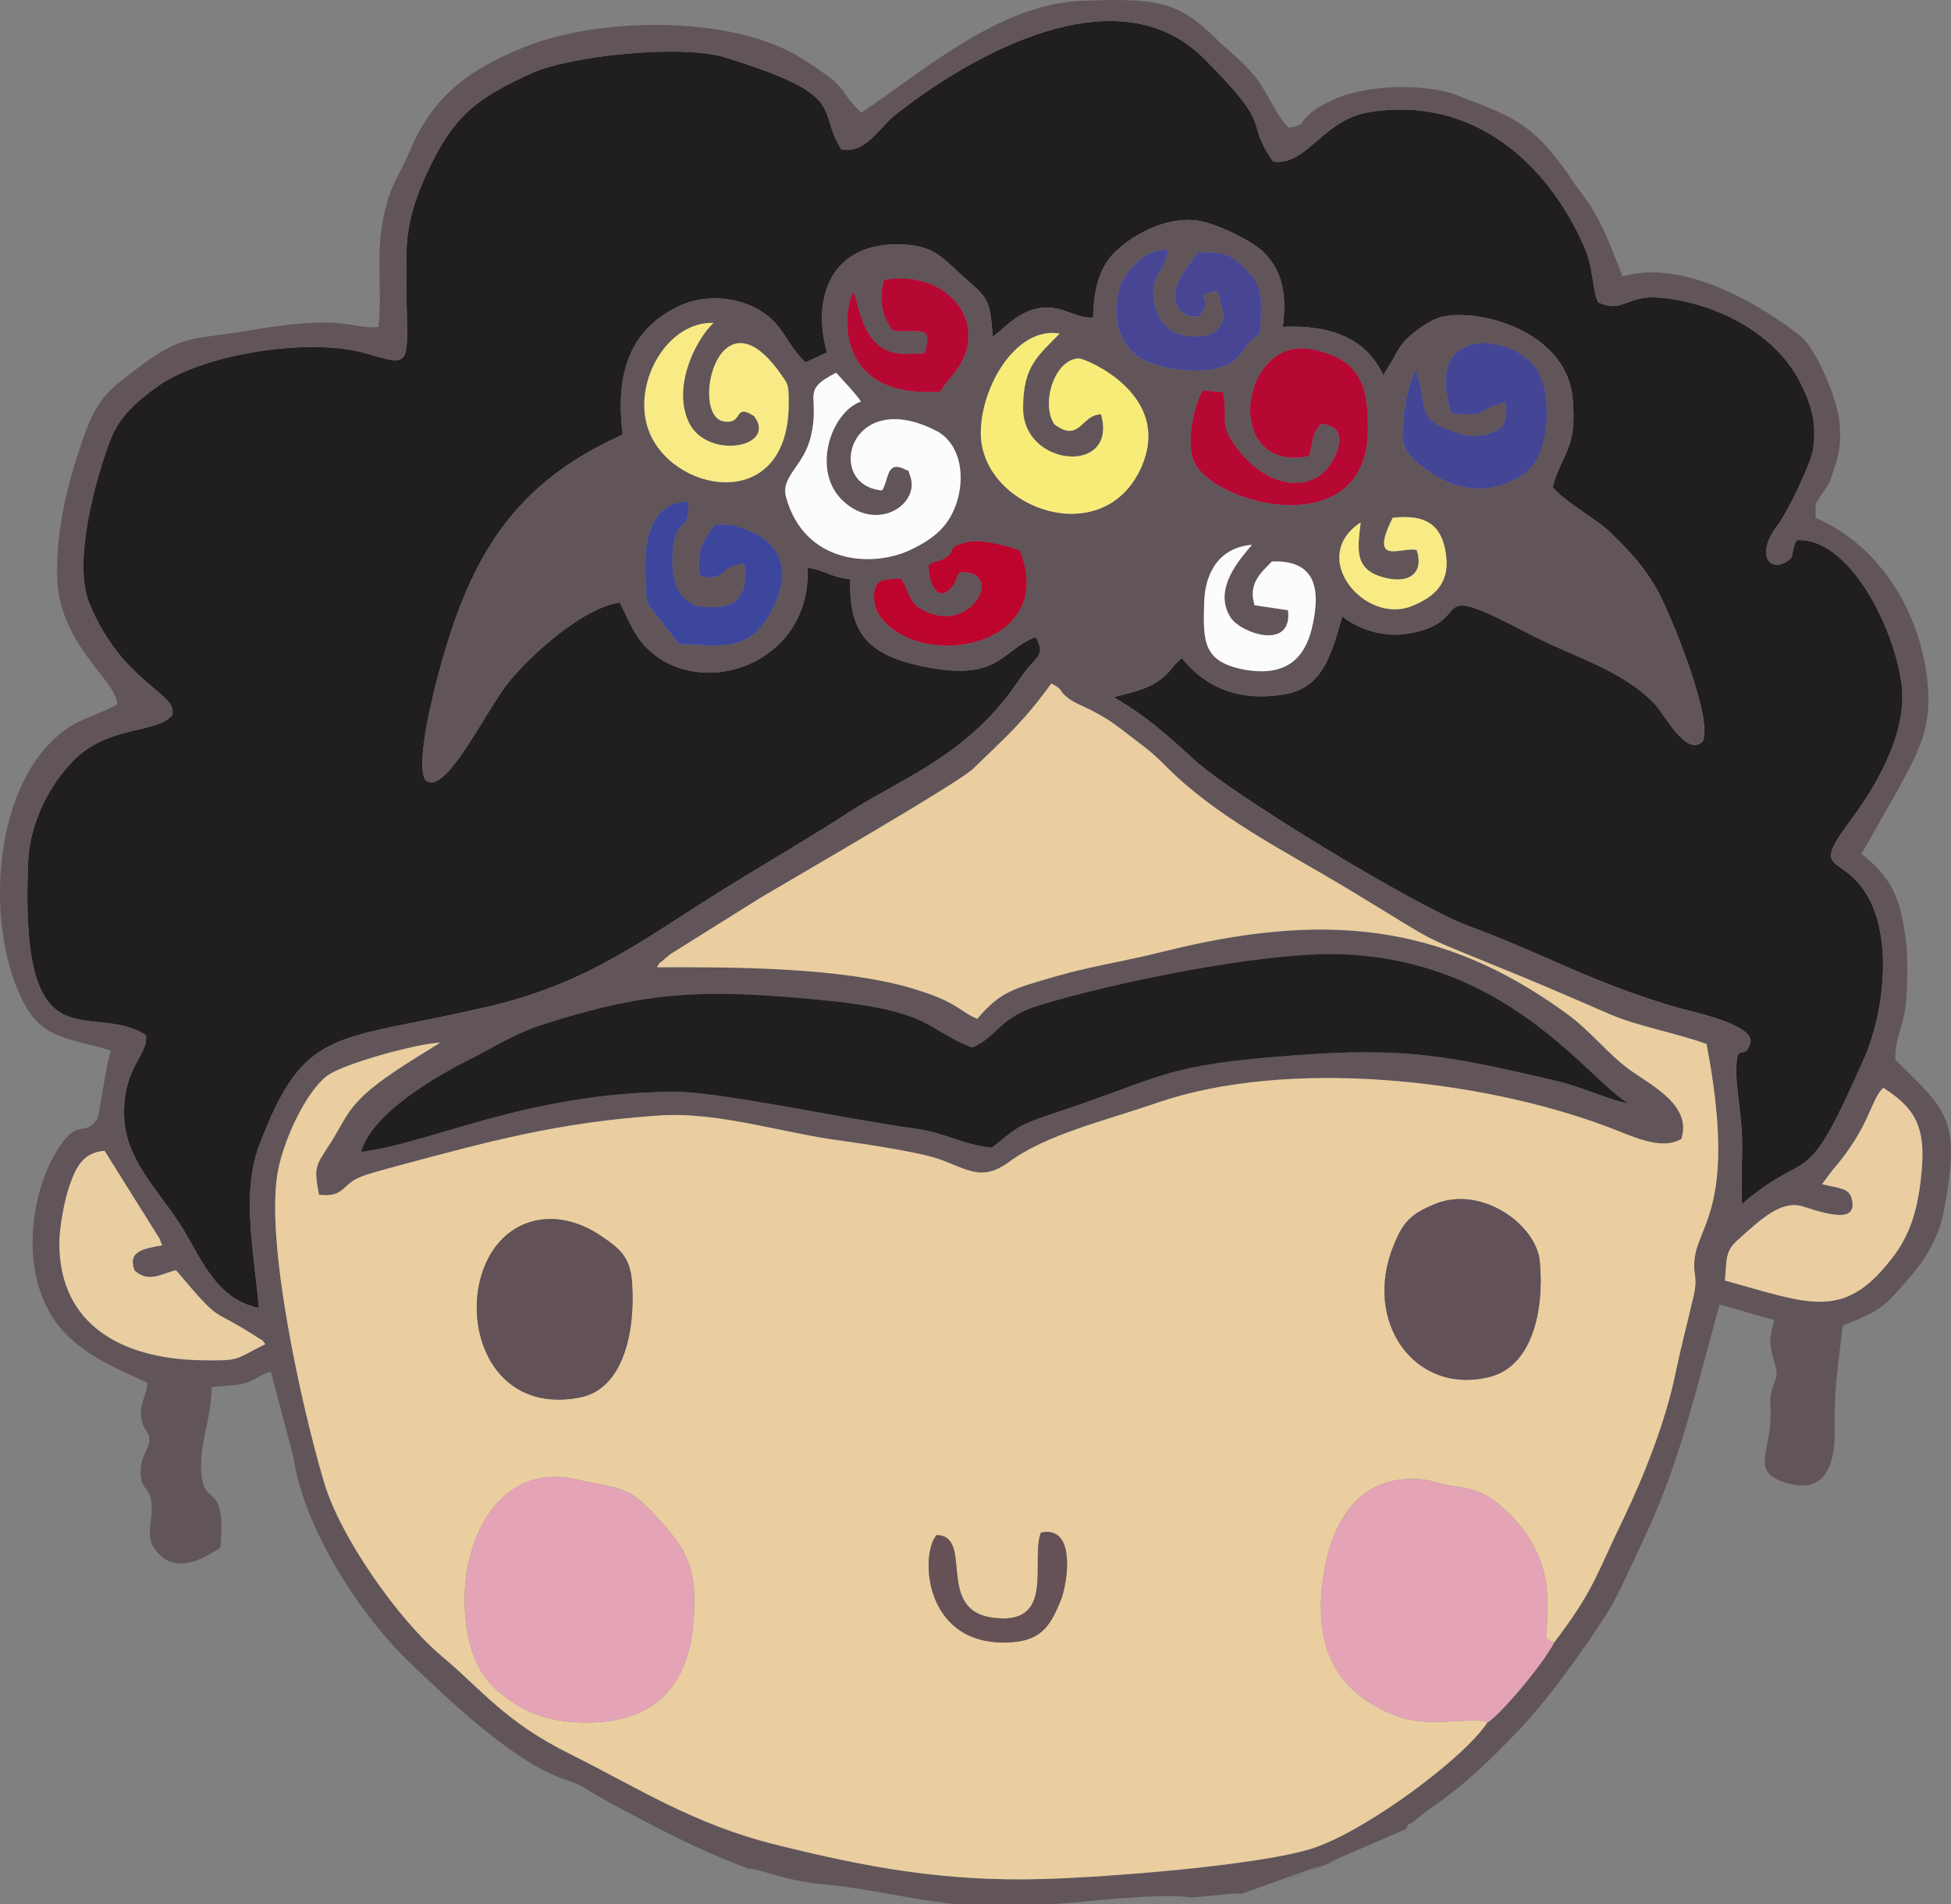
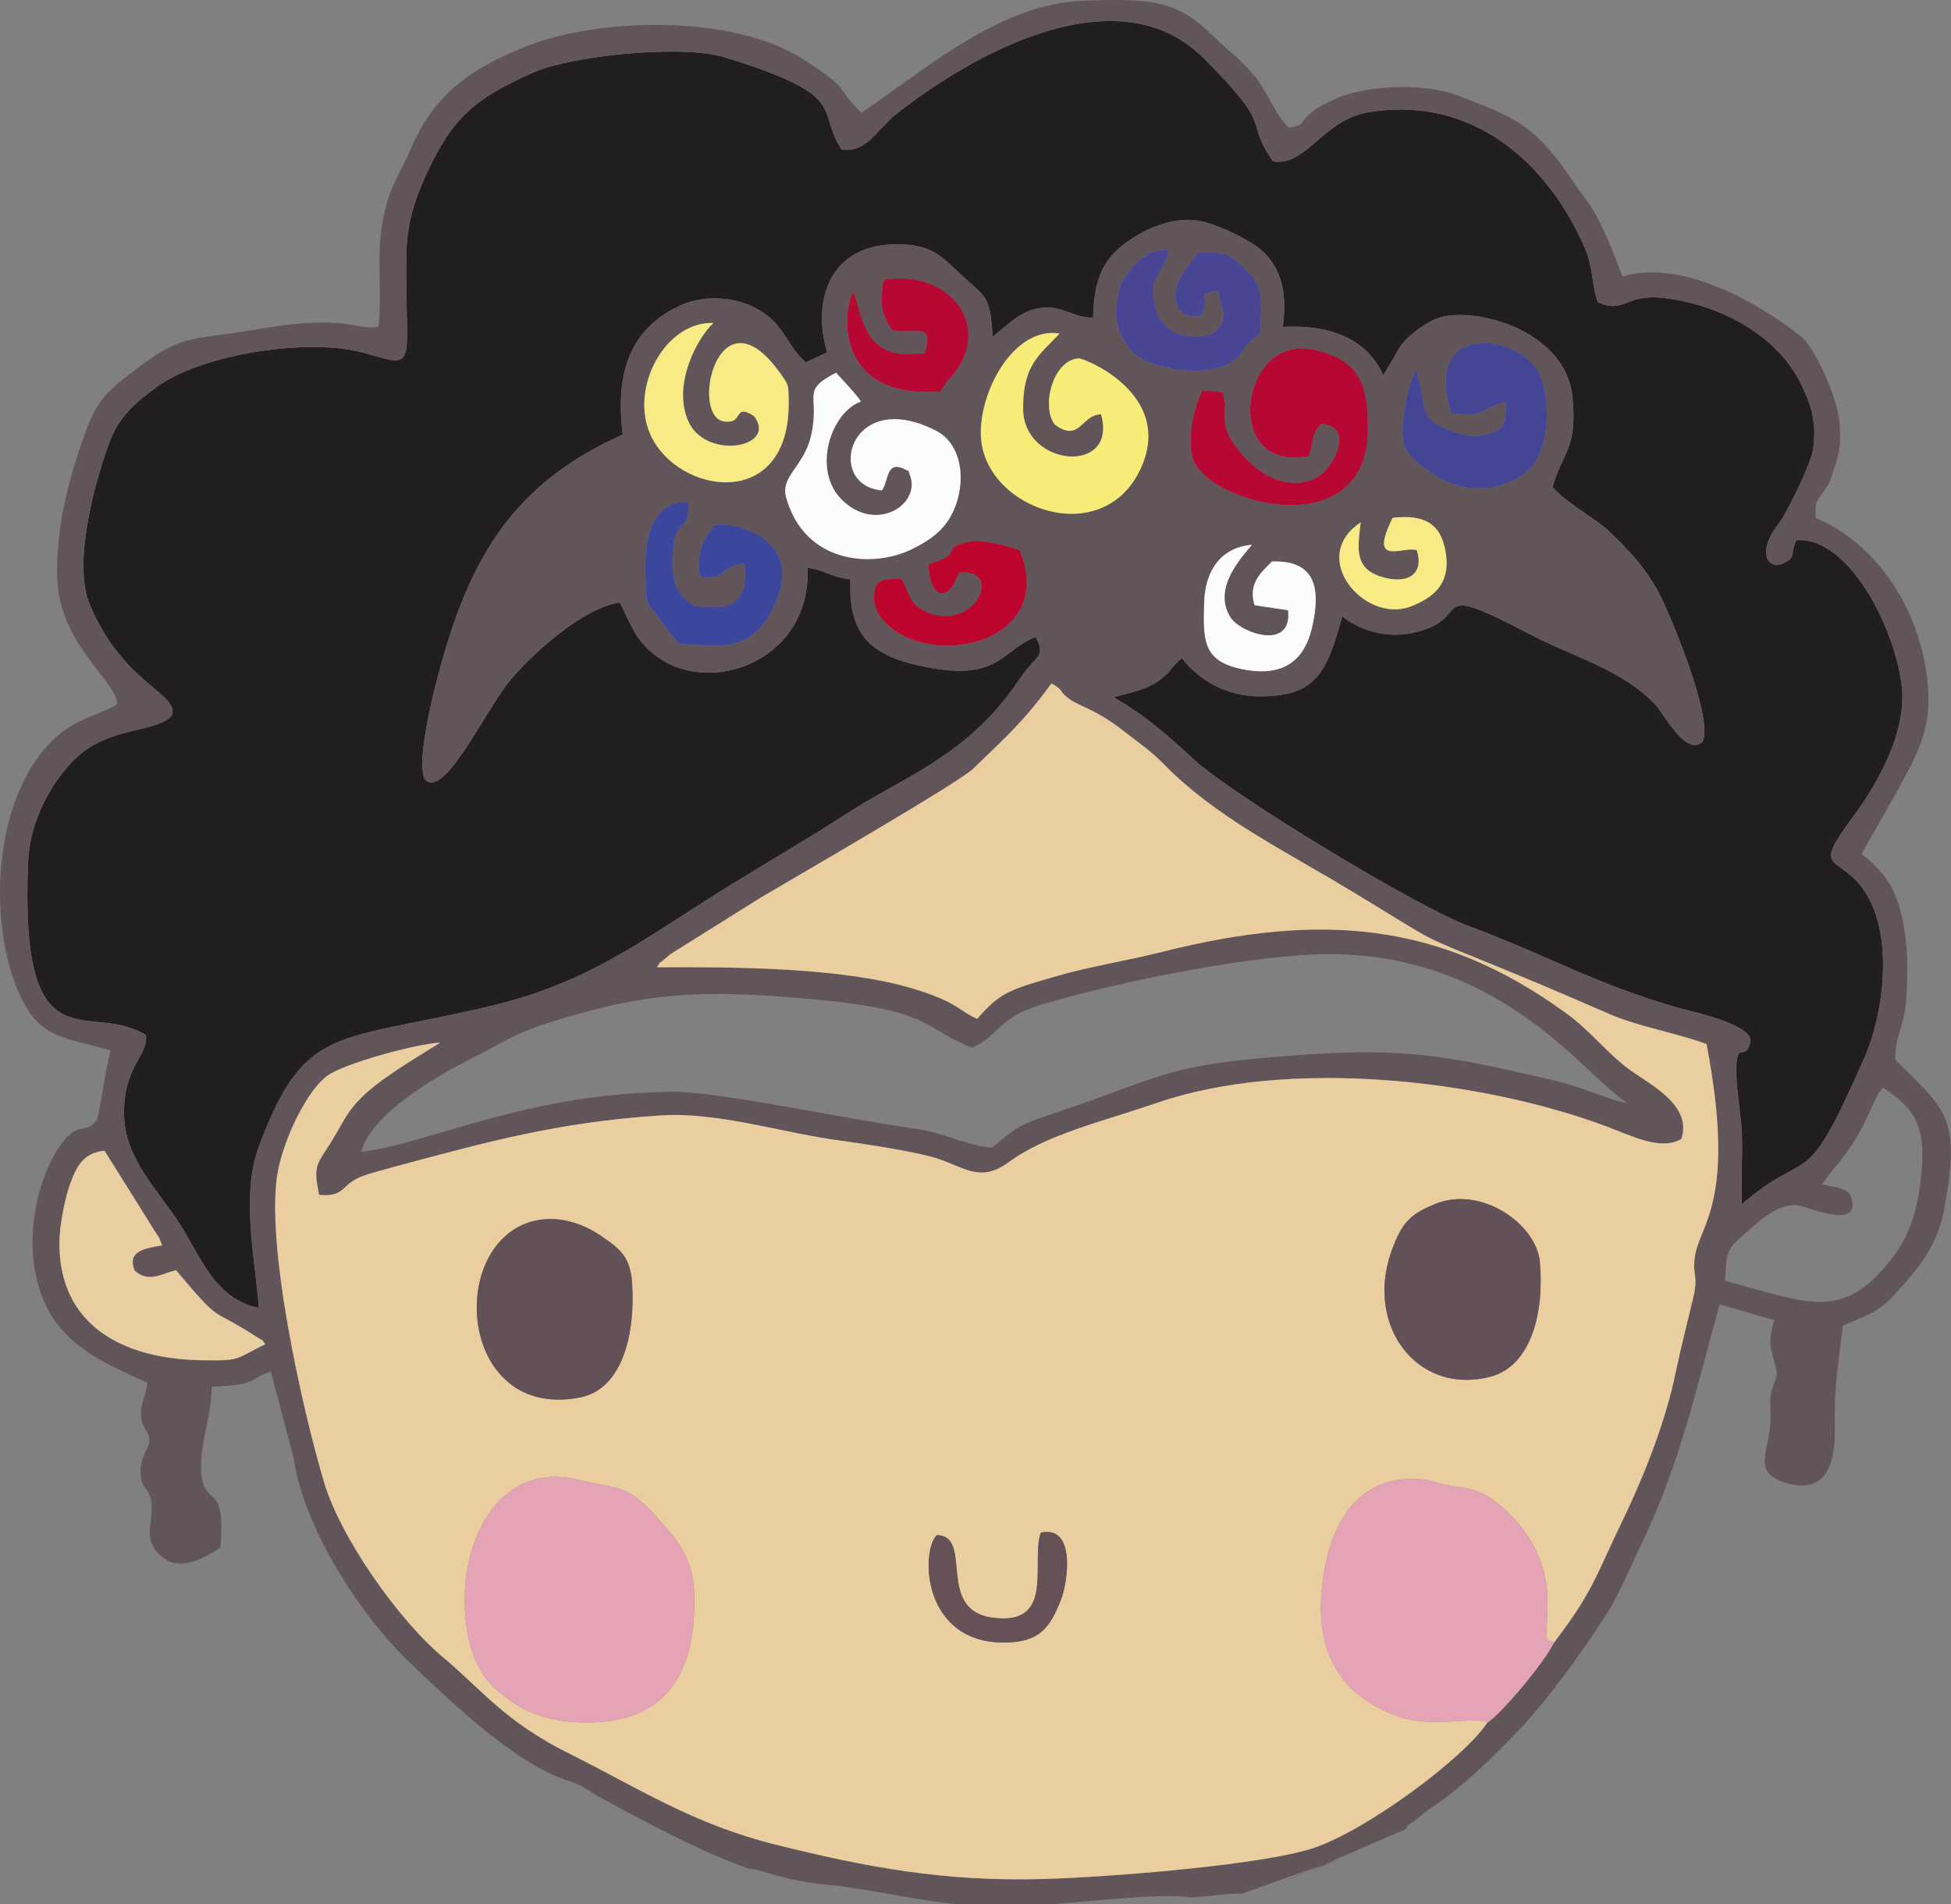
<svg xmlns="http://www.w3.org/2000/svg" width="125.57mm" height="122.57mm" clip-rule="evenodd" fill-rule="evenodd" image-rendering="optimizeQuality" shape-rendering="geometricPrecision" text-rendering="geometricPrecision" version="1.1" viewBox="0 0 12557 12257" xml:space="preserve">
  <rect x="0" y="0" width="12557" height="12257" fill="#808080" stroke="none" />
  <defs>
    <style type="text/css">
    .fil0 {fill:#FDF7F2}
    .fil5 {fill:#F3F5CF}
    .fil1 {fill:#E8EFBE}
    .fil4 {fill:#E1EEDA}
    .fil2 {fill:#D6EACB}
    .fil161 {fill:#02A5E9}
    .fil210 {fill:#0AAFD3}
    .fil193 {fill:#0ACAF2}
    .fil119 {fill:#0D0A0D}
    .fil187 {fill:#0F120F}
    .fil66 {fill:#11AB54}
    .fil38 {fill:#128D30}
    .fil121 {fill:#15456D}
    .fil117 {fill:#15643A}
    .fil112 {fill:#17772A}
    .fil55 {fill:#17B117}
    .fil135 {fill:#19518B}
    .fil86 {fill:#1EA666}
    .fil12 {fill:#201E1F}
    .fil120 {fill:#225522}
    .fil30 {fill:#231D19}
    .fil113 {fill:#238C33}
    .fil132 {fill:#272326}
    .fil123 {fill:#28250B}
    .fil78 {fill:#2BB71A}
    .fil74 {fill:#2C7131}
    .fil48 {fill:#2D734B}
    .fil92 {fill:#2E9031}
    .fil35 {fill:#2E904D}
    .fil44 {fill:#2F7012}
    .fil124 {fill:#2F714E}
    .fil37 {fill:#2FB02F}
    .fil183 {fill:#312E2C}
    .fil40 {fill:#31502D}
    .fil61 {fill:#31AA4F}
    .fil180 {fill:#31C5F8}
    .fil176 {fill:#324D2B}
    .fil130 {fill:#34100B}
    .fil33 {fill:#362719}
    .fil125 {fill:#369639}
    .fil115 {fill:#398A4E}
    .fil26 {fill:#3D469D}
    .fil23 {fill:#444594}
    .fil36 {fill:#453829}
    .fil143 {fill:#453C42}
    .fil179 {fill:#471914}
    .fil25 {fill:#484694}
    .fil85 {fill:#4ACA34}
    .fil131 {fill:#4B7033}
    .fil184 {fill:#4C4F15}
    .fil84 {fill:#4C9131}
    .fil152 {fill:#4D2E16}
    .fil99 {fill:#4EB033}
    .fil63 {fill:#4F2F0D}
    .fil43 {fill:#4F4B12}
    .fil71 {fill:#4F712E}
    .fil75 {fill:#4FB14C}
    .fil178 {fill:#4FB8F0}
    .fil170 {fill:#51322B}
    .fil194 {fill:#526A30}
    .fil65 {fill:#555048}
    .fil144 {fill:#557965}
    .fil208 {fill:#570504}
    .fil13 {fill:#61555A}
    .fil17 {fill:#625156}
    .fil16 {fill:#625159}
    .fil67 {fill:#63926C}
    .fil28 {fill:#655156}
    .fil158 {fill:#66341A}
    .fil181 {fill:#66C8F8}
    .fil129 {fill:#698774}
    .fil77 {fill:#6B5450}
    .fil200 {fill:#6D0B0B}
    .fil105 {fill:#6D140F}
    .fil159 {fill:#6D312E}
    .fil102 {fill:#6D330C}
    .fil198 {fill:#6D6F32}
    .fil127 {fill:#6D8E52}
    .fil64 {fill:#6D9150}
    .fil80 {fill:#6E3529}
    .fil155 {fill:#6E554B}
    .fil59 {fill:#6EB34E}
    .fil76 {fill:#6F6A52}
    .fil58 {fill:#6FB233}
    .fil87 {fill:#704A12}
    .fil57 {fill:#704F2F}
    .fil42 {fill:#70CA50}
    .fil189 {fill:#718655}
    .fil150 {fill:#739586}
    .fil41 {fill:#74536A}
    .fil98 {fill:#767169}
    .fil54 {fill:#8B7071}
    .fil146 {fill:#8C948A}
    .fil141 {fill:#8CB295}
    .fil93 {fill:#8D522E}
    .fil142 {fill:#8D6E54}
    .fil182 {fill:#906F33}
    .fil94 {fill:#90714E}
    .fil49 {fill:#90CD6D}
    .fil136 {fill:#910A0B}
    .fil209 {fill:#918A33}
    .fil191 {fill:#918F4F}
    .fil50 {fill:#91CC52}
    .fil110 {fill:#92CE8D}
    .fil133 {fill:#93241B}
    .fil96 {fill:#938C51}
    .fil108 {fill:#942420}
    .fil109 {fill:#96938A}
    .fil137 {fill:#99BAA7}
    .fil104 {fill:#9EE760}
    .fil202 {fill:#A24F6A}
    .fil111 {fill:#A3E5A6}
    .fil151 {fill:#A89056}
    .fil70 {fill:#A9CF2F}
    .fil188 {fill:#AA6A50}
    .fil192 {fill:#AB6A36}
    .fil69 {fill:#AD938E}
    .fil138 {fill:#ADCEB6}
    .fil52 {fill:#AE6E31}
    .fil185 {fill:#AE9451}
    .fil51 {fill:#AED052}
    .fil72 {fill:#AED26B}
    .fil82 {fill:#AF8C53}
    .fil79 {fill:#AFB251}
    .fil91 {fill:#B0926E}
    .fil107 {fill:#B0E96F}
    .fil205 {fill:#B1132A}
    .fil139 {fill:#B12C2F}
    .fil199 {fill:#B2304E}
    .fil148 {fill:#B2AE72}
    .fil89 {fill:#B5B3A8}
    .fil22 {fill:#B70733}
    .fil122 {fill:#B81417}
    .fil27 {fill:#BC042C}
    .fil128 {fill:#C71927}
    .fil90 {fill:#CCB3AE}
    .fil39 {fill:#CDD454}
    .fil126 {fill:#CE8D5A}
    .fil60 {fill:#CE8F52}
    .fil88 {fill:#CEEF90}
    .fil207 {fill:#D00E2E}
    .fil201 {fill:#D02E30}
    .fil167 {fill:#D04E31}
    .fil32 {fill:#D1302F}
    .fil45 {fill:#D1B38D}
    .fil174 {fill:#D22F4E}
    .fil164 {fill:#D26C32}
    .fil47 {fill:#D3504A}
    .fil153 {fill:#D3F4B2}
    .fil156 {fill:#D4CAAE}
    .fil101 {fill:#D4ECB4}
    .fil168 {fill:#D5977A}
    .fil106 {fill:#D5F4CE}
    .fil68 {fill:#D6D5C7}
    .fil83 {fill:#D8662B}
    .fil73 {fill:#D86E6A}
    .fil196 {fill:#DA2462}
    .fil116 {fill:#DAA575}
    .fil147 {fill:#DFAD53}
    .fil62 {fill:#E1A324}
    .fil154 {fill:#E1CD5D}
    .fil15 {fill:#E4A4B6}
    .fil134 {fill:#E63649}
    .fil163 {fill:#E6AA96}
    .fil114 {fill:#E6BB93}
    .fil177 {fill:#E7A879}
    .fil19 {fill:#E9CEA2}
    .fil100 {fill:#E9EAC9}
    .fil18 {fill:#EACDA1}
    .fil14 {fill:#EACE9F}
    .fil145 {fill:#ECF8C9}
    .fil149 {fill:#EFCFB2}
    .fil195 {fill:#F11131}
    .fil53 {fill:#F1926D}
    .fil97 {fill:#F1CB23}
    .fil211 {fill:#F22E32}
    .fil103 {fill:#F2B68B}
    .fil173 {fill:#F37053}
    .fil203 {fill:#F3AB32}
    .fil166 {fill:#F3BCA4}
    .fil197 {fill:#F4164C}
    .fil171 {fill:#F42C52}
    .fil172 {fill:#F4716F}
    .fil29 {fill:#F4C47B}
    .fil140 {fill:#F4F1ED}
    .fil118 {fill:#F4FAAB}
    .fil186 {fill:#F50A0E}
    .fil81 {fill:#F5F6DC}
    .fil46 {fill:#F6B868}
    .fil95 {fill:#F7938A}
    .fil56 {fill:#F8E8B7}
    .fil24 {fill:#F8EB86}
    .fil20 {fill:#F8EC79}
    .fil175 {fill:#F98C10}
    .fil31 {fill:#F9A55B}
    .fil212 {fill:#F9C774}
    .fil34 {fill:#F9D896}
    .fil190 {fill:#FA4876}
    .fil169 {fill:#FA6889}
    .fil165 {fill:#FA9778}
    .fil160 {fill:#FAA889}
    .fil162 {fill:#FBA7A8}
    .fil204 {fill:#FBA969}
    .fil21 {fill:#FCFCFC}
    .fil157 {fill:#FED2B5}
    .fil3 {fill:#FEFDE8}
    .fil206 {fill:#FEFEFE}
    .fil10 {fill:#EC268F;fill-rule:nonzero}
    .fil6 {fill:#ED3237;fill-rule:nonzero}
    .fil8 {fill:#A53692;fill-rule:nonzero}
    .fil9 {fill:#00A859;fill-rule:nonzero}
    .fil11 {fill:#0098DA;fill-rule:nonzero}
    .fil7 {fill:#3E4095;fill-rule:nonzero}
   </style>
  </defs>
  <path class="fil12" d="m5415.3 961.49c-167.12-265.51 58.13-341.05-743.58-590.54-283.39-89.268-997.9-11.444-1240.1 96.134-380.27 169.38-518.33 290.69-685.45 650.05-75.085 162.51-128.37 325.03-130.79 524.16-9.688 725.58 84.773 732.45-266.43 631.74-356.05-103-1048.8 4.578-1339.4 217.45-133.22 96.134-239.79 189.98-297.92 338.76-94.462 244.91-244.63 782.81-138.06 1050.6 213.14 524.16 583.72 583.67 532.86 725.58-99.306 116.73-409.33 61.801-634.59 290.69-142.9 146.49-278.54 384.54-290.65 647.76-58.13 1357.3 397.22 888.1 758.12 1119.3 16.955 132.76-150.17 201.42-140.48 521.87 7.266 272.38 215.57 473.8 351.2 682.1 133.22 199.14 225.25 494.4 515.91 551.63-24.221-322.74-116.26-723.3 0-1039.2 295.5-787.39 486.84-668.36 1472.6-899.54 675.76-157.93 1012.4-446.34 1584.1-796.54 249.48-153.36 486.84-290.69 741.16-455.49 317.29-206 714.52-345.63 1029.4-759.92 43.598-57.223 79.929-116.73 125.95-171.67 62.974-75.534 106.57-89.268 46.02-196.85-232.52 93.845-234.94 299.85-755.69 183.11-329.4-75.534-448.09-217.45-435.98-553.92-125.95-13.733-155.01-54.934-276.12-75.534 26.643 585.96-603.1 830.87-963.99 576.81-138.06-98.423-164.7-194.56-244.63-352.49-239.79 36.623-569.19 334.18-714.52 512.72-152.59 189.98-411.76 748.47-537.71 629.45-62.974-112.16 55.708-576.81 99.306-732.45 193.77-702.7 469.89-1176.5 1172.3-1490.1-50.864-407.43 53.286-677.52 356.05-824.01 162.28-80.112 373-66.378 523.17 22.889 164.7 98.423 169.55 219.74 297.92 336.47l138.06-64.09c-96.884-334.18 12.11-695.83 450.51-695.83 227.68 0 285.81 80.112 406.91 189.98 167.12 155.65 191.35 135.05 208.3 405.14 70.241-50.356 145.33-141.91 264.01-176.25 167.12-48.067 251.9 59.512 382.69 52.645 4.844-189.98 38.754-336.47 167.12-446.34 101.73-89.268 293.07-196.85 482-180.82 135.64 11.445 370.58 135.05 438.4 196.85 123.53 114.45 162.28 270.09 133.22 489.83 322.14-13.734 540.13 82.401 646.7 311.29l67.819-112.16c24.221-45.778 33.909-66.378 67.819-105.29 41.176-45.778 125.95-112.16 201.03-144.2 201.03-89.268 838.05 48.067 881.64 508.14 31.487 336.47-70.241 352.49-128.37 574.52 84.774 100.71 278.54 201.42 368.16 288.4 130.79 128.18 213.14 212.87 302.76 368.51 79.929 139.62 370.58 844.61 293.07 981.94-106.57 98.423-247.05-183.11-310.03-247.2-215.57-219.74-511.06-295.27-784.76-437.18-733.89-384.54-331.83-89.268-801.71-11.444-164.7 27.467-331.83-36.623-421.44-112.16-70.241 251.78-128.37 460.07-368.16 501.27-322.14 57.223-530.44-66.378-663.65-231.18-31.487 25.178-9.688 4.578-43.598 38.912-19.377 22.889-12.11 13.734-33.909 41.2-94.462 107.58-205.88 130.47-341.52 164.8-4.844 2.289-14.533 4.578-19.377 6.867 205.88 119.02 339.09 238.05 518.33 402.85 247.05 226.6 1441.1 952.19 1770.6 1071.2 489.26 180.82 816.25 375.38 1358.8 528.74 87.195 22.889 482 107.58 448.09 222.02-36.332 123.6-82.352-16.022-89.618 155.65-4.844 119.02 31.487 302.14 36.331 434.89 4.845 146.49-7.266 304.42 0 446.34 455.35-389.12 392.38-38.912 789.6-945.32 121.1-276.96 188.92-769.07 7.267-1057.5-167.12-260.94-360.89-114.45-84.774-485.25 174.39-235.76 356.05-569.94 314.87-862.92-50.864-375.38-343.94-945.32-675.76-922.43-46.02 96.134 0 105.29-75.085 144.2-108.99 57.223-181.66-64.09-48.442-238.05 65.397-82.401 215.57-398.27 230.1-487.54 24.221-169.38-7.266-279.25-75.085-418.87-152.59-320.45-532.86-524.16-905.86-560.78-225.26-20.6-239.79 105.29-402.07 29.756-38.754-80.112-29.065-215.16-84.773-345.63-237.37-553.92-729.05-991.1-1397.5-876.65-290.65 50.356-394.8 347.91-610.37 315.87-196.19-283.82 26.643-192.27-445.67-663.78-554.66-553.92-1487.2-29.756-1986.1 363.94-101.73 80.112-188.92 251.78-346.36 222.02z" fill="#201e1f" />
  <g transform="matrix(2.422 0 0 2.289 -6276.1 -6047.2)">
    <path class="fil13" d="m6328 7785c10-25 2-3 26-26 12-11 25-22 40-33 87-62 156-134 229-214 80-87 177-231 241-337 27-45 68-144 93-200 100-222 141-426 204-665l145 44c-16 65-12 69 4 132 11 41-19 46-14 116 7 114-55 173 31 206 124 47 142-63 140-154-2-115 10-178 21-284 103-45 106-49 171-127 42-51 83-112 98-197 47-262 6-282-129-424-2-61 23-97 28-159 4-49 6-127 0-175-14-123-39-179-118-245l94-175c62-122 103-191 75-356-32-190-144-348-291-414 1-49-4-33 18-69 19-30 18-25 28-59 17-51 23-80 17-146-7-65-62-201-102-236-87-74-303-222-474-169-25-67-48-136-85-198-14-23-23-33-38-56-108-171-153-189-316-255-88-36-251-30-335 15-23 12-38 19-57 37-33 30-8 29-55 39-29-23-59-102-89-142-44-56-65-66-110-113-99-104-162-109-349-102-223 8-426 200-589 315-71-74-23-62-155-151-188-127-545-117-737-35-145 61-243 134-305 287-34 85-59 104-77 218-14 90 1 191-9 283-70 9-84-38-336 9-154 28-180 10-293 98-97 78-121 94-163 229-35 112-62 221-62 357 0 199 157 298 160 368-39 26-89 36-134 69-198 146-218 544-122 755 53 118 114 111 239 150-14 42-29 176-37 194-31 47-48 1-93 66-67 98-93 252-70 369 35 179 150 236 297 305-3 36-19 58-17 90 3 46 23 43 22 73-1 25-24 45-23 87 0 49 20 43 27 77 13 63-31 114 34 166 47 37 107 1 151-29 16-194-45-108-51-213-4-89 25-137 28-239 37-4 64-2 95-13 29-11 31-21 62-30l60 240c27 201 180 448 309 578 103 104 279 284 418 331 47 16 56 30 95 52 292 170 371 187 385 196 50 4 88 36 234 48 126 17 215 42 327 53h244c126-10 275-30 363-21 3 7 140-15 143-8 582-221-43 23 155-53l284-130zm-3579-1647c0-47 14-123 28-165 18-54 38-90 92-95l136 230c17 30 3 0 17 36-51 9-93 18-73 71 38 36 72 8 110-1 127 159 85 99 212 186 23 16 13 4 25 22-85 44-62 47-174 45-204-5-373-97-373-329zm4713-207c99-120 101-200 134-230 67 47 111 90 103 216-7 102-24 182-72 252-133 190-222 141-452 74 5-59 0-81 33-113 62-59 117-115 175-95 86 30 143 40 129-22-7-30-32-29-79-41l29-41zm-2287-343c71-34 70-85 181-120 198-64 576-145 777-143 460 5 677 353 784 419-49-8-122-46-192-63-277-68-395-96-698-71-345 27-336 57-631 161-103 36-100 40-169 98-67-5-127-42-201-53-173-24-520-104-641-104-394 2-651 146-834 169 28-107 195-211 300-266 59-32 112-68 183-92 276-94 424-100 730-70 311 31 282 83 411 135zm1546 1673c-30 62-142 202-178 226-62 99-316 299-459 351-136 49-549 83-720 88-264 8-470-33-713-97-219-58-364-159-544-254-174-91-235-181-339-273-116-102-273-337-316-493-58-206-158-679-122-875 17-93 77-225 131-267 44-34 236-90 300-93-64 43-167 105-218 164-33 36-47 75-77 124-37 60-41 63-27 140 64 7 60-24 101-46 20-11 76-26 103-34 243-69 430-124 700-143 155-12 334 51 485 71 68 10 184 29 242 46 84 26 123 75 202 14 100-78 252-115 392-166 349-128 861-67 1197 66 66 26 143 69 198 35 29-93-76-149-135-193-63-48-106-112-174-163-333-255-648-282-1068-171-97 26-191 41-280 68-119 37-150 42-214 121-49-22-51-47-171-85-187-60-479-61-680-60 15-24 0-4 18-21 0 0 16-14 18-16l240-159c91-57 526-323 564-362 89-92 130-127 208-240 35 19 17 20 47 43 31 24 70 27 154 98 39 32 61 47 96 84 139 151 321 244 496 356 268 171 152 110 454 242 83 36 162 73 239 108 75 34 172 51 255 83 80 443-18 505-31 598-7 54 9 50-3 109-16 73-34 145-48 216-26 137-85 293-138 410-77 168-79 202-185 350zm-1662-3031c26-15 34-8 54-27 15-13-6-24 52-37 36-8 108 12 136 24 97 256-221 332-348 212-21-20-41-45-39-86 3-46 21-44 71-47 16 21 22 65 48 82 137 92 235-112 107-99-3 4-13 32-14 33-39 60-68 3-67-55zm1297-41c-37-12-130 49-64-91 91-11 132 22 142 106 10 81-35 119-93 143-122 51-276-137-134-236-8 72-18 129 55 153 72 23 114-9 94-75zm-385 32c120-5 130 82 106 189-20 85-70 134-174 116-115-21-115-78-112-188 2-92 45-157 127-164-27 35-106 122-57 204 26 44 165 96 153-20l-89-14c-19-64 22-96 46-123zm-1638 147c-24-37-25-15-27-125-2-82 16-191 114-190 5 89-32 41-40 128-5 55-4 114 34 147l12 10c21 12 1 6 33 10 22 3 58 2 76-8 38-20 40-77 34-114-77 13-43 51-118 36-9-78 9-97 39-144 43-3 59 3 88 15 82 33 111 104 79 190-61 161-141 134-262 130l-62-85zm1735-443c-233 47-181-344 12-300 117 27 148 87 146 229-5 314-398 211-459 92-27-52-4-162 20-206l54 5c15 82-14 88 40 161 82 113 198 122 247 39 28-47 40-106-27-111-30 37-17 51-33 91zm-1133 96c-154-14-88-295 145-167 56 31 77 111 56 192-20 75-63 110-123 141-103 53-284 41-333-147-15-59 47-86 66-171 26-118-30-126 67-179 23 27 53 60 66 81-79 30-130 189-53 274 90 97 208 19 185-61-10-31-2-12-18-24-47-22-39 30-58 61zm1465-45c-36-27-84-55-82-118 3-61 12-129 36-175l14 55c9 72 13 89 74 113 33 13 62 25 108 10 45-14 43-39 42-88-87 23-40 42-144 31-73-234 132-229 213-142l17 23c2 3 14 35 14 36 21 87 9 209-50 253-79 59-174 51-242 2zm-1007-141c-37-58 1-185 66-185 15 0 251 100 165 306-99 235-412 120-426-82-8-130 89-316 209-294-54 60-98 89-97 211 0 165 253 188 207 16-53 1-57 82-124 28zm-798-23c-57-38-26 24-80 15-91-14-17-375 145-142 27 40 27 35 27 95-2 314-321 247-375 63-38-129 53-297 175-293-44 44-107 170-69 271 43 118 242 81 177-9zm267-341c16 48 27 174 146 166 49-3 39 8 46-27 10-56-36-29-92-39-27-42-36-81-22-142 175-32 295 134 178 274-19 23-11 13-28 40-286 22-259-232-231-280 1 3 2 6 3 8zm1077 109c-40 33-27 26-58 65-54 67-226 37-272-5-46-43-66-106-41-194 7-22 57-108 127-101-2 40-32 67-38 100-4 18-4 128 86 141 55 8 94-4 100-58l-16-68c-74 15-7 15-48 71-55 7-74-37-62-81 9-35 41-74 58-99 85-1 94 13 137 60 39 44 31 93 27 169zm-1112-518c65 13 101-62 143-97 206-172 591-401 820-159 195 206 103 166 184 290 89 14 132-116 252-138 276-50 479 141 577 383 23 57 19 116 35 151 67 33 73-22 166-13 154 16 311 105 374 245 28 61 41 109 31 183-6 39-68 177-95 213-55 76-25 129 20 104 31-17 12-21 31-63 137-10 258 239 279 403 17 128-58 274-130 377-114 162-34 98 35 212 75 126 47 341-3 462-164 396-138 243-326 413-3-62 2-131 0-195-2-58-17-138-15-190 3-75 22-14 37-68 14-50-149-87-185-97-224-67-359-152-561-231-136-52-629-369-731-468-74-72-129-124-214-176 2-1 6-2 8-3 56-15 102-25 141-72 9-12 6-8 14-18 14-15 5-6 18-17 55 72 141 126 274 101 99-18 123-109 152-219 37 33 106 61 174 49 194-34 28-163 331 5 113 62 235 95 324 191 26 28 84 151 128 108 32-60-88-368-121-429-37-68-71-105-125-161-37-38-117-82-152-126 24-97 66-104 53-251-18-201-281-261-364-222-31 14-66 43-83 63-14 17-18 26-28 46l-28 49c-44-100-134-142-267-136 12-96-4-164-55-214-28-27-125-81-181-86-78-7-157 40-199 79-53 48-67 112-69 195-54 3-89-44-158-23-49 15-80 55-109 77-7-118-17-109-86-177-50-48-74-83-168-83-181 0-226 158-186 304l-57 28c-53-51-55-104-123-147-62-39-149-45-216-10-125 64-168 182-147 360-289 137-404 344-484 651-18 68-67 271-41 320 52 52 159-192 222-275 60-78 196-208 295-224 33 69 44 111 101 154 149 111 409 4 398-252 50 9 62 27 114 33-5 147 44 209 180 242 215 51 216-39 312-80 25 47 7 53-19 86-19 24-34 50-52 75-130 181-294 242-425 332-105 72-203 132-306 199-236 153-375 279-654 348-407 101-486 49-608 393-48 138-10 313 0 454-120-25-158-154-213-241-56-91-142-179-145-298-4-140 65-170 58-228-149-101-337 104-313-489 5-115 61-219 120-283 93-100 221-76 262-127 21-62-132-88-220-317-44-117 18-352 57-459 24-65 68-106 123-148 120-93 406-140 553-95 145 44 106 41 110-276 1-87 23-158 54-229 69-157 126-210 283-284 100-47 395-81 512-42 331 109 238 142 307 258z" fill="#61555a" />
  </g>
  <path class="fil14" d="m2990.8 10291c0-425.74 247.05-874.36 714.52-769.07 288.23 66.378 334.25 32.045 528.02 249.49 121.1 137.34 227.68 247.2 234.94 494.4 12.11 482.96-164.7 819.43-685.45 821.72-278.54 0-433.56-80.112-576.46-201.42-171.97-144.2-215.57-377.67-215.57-595.12zm3037.3-409.71c242.21 2.289-9.688 480.67 358.47 531.03 411.76 57.223 244.63-361.65 312.45-547.05 227.68-50.357 174.39 320.45 128.37 434.89-70.241 176.25-135.64 272.38-365.74 272.38-518.33 2.289-540.13-572.23-433.56-691.25zm-2613.4-2016.5c171.97-50.356 336.67 11.445 448.09 86.979 130.79 86.979 196.19 141.91 205.88 313.58 19.377 302.14-53.286 675.23-336.67 730.16-772.65 148.78-859.84-965.92-317.29-1130.7zm5820.3-114.44c297.92-123.6 653.97 130.47 675.76 370.8 29.065 318.16-50.864 672.94-322.14 741.61-484.42 121.31-821.09-357.07-617.63-849.19 60.552-151.07 113.84-201.42 264.01-263.22zm336.67 3339.5c-50.864-32.045 19.377-9.156-46.02-13.734-116.26-11.444-346.36 38.912-528.02-27.467-377.85-139.62-523.17-409.72-491.69-803.41 26.643-329.6 164.7-725.58 581.3-725.58 138.06 0 140.48 29.756 278.54 48.067 108.99 13.734 186.5 41.2 256.74 96.134 198.61 151.07 334.25 375.38 336.67 627.16 4.844 286.11-41.176 247.2 43.598 281.54 256.74-338.76 261.59-416.58 448.09-801.12 128.37-267.8 271.28-624.87 334.25-938.45 33.909-162.51 77.507-327.32 116.26-494.4 29.065-135.05-9.688-125.89 7.266-249.49 31.488-212.87 268.85-354.78 75.085-1368.8-201.03-73.245-435.98-112.16-617.63-189.98-186.5-80.112-377.85-164.8-578.88-247.2-731.47-302.14-450.51-162.51-1099.6-553.92-423.87-256.36-864.69-469.23-1201.4-814.85-84.773-84.69-138.06-119.02-232.52-192.27-203.46-162.51-297.92-169.38-373-224.31-72.663-52.645-29.065-54.934-113.84-98.423-188.92 258.65-288.23 338.76-503.8 549.34-92.04 89.268-1145.7 698.12-1366.1 828.59l-581.3 363.94c-4.844 4.578-43.598 36.623-43.598 36.623-43.598 38.912-7.266-6.867-43.598 48.067 486.84-2.289 1194.1 0 1647 137.33 290.65 86.979 295.5 144.2 414.18 194.56 155.01-180.82 230.1-192.27 518.33-276.96 215.57-61.801 443.24-96.134 678.19-155.65 1017.3-254.07 1780.2-192.27 2586.8 391.4 164.7 116.73 268.85 263.22 421.44 373.09 142.9 100.71 397.22 228.89 326.98 441.76-133.22 77.823-319.72-20.6-479.58-80.112-813.82-304.43-2053.9-444.05-2899.2-151.07-339.09 116.73-707.25 201.42-949.46 379.96-191.35 139.62-285.81 27.467-489.26-32.044-140.48-38.912-421.44-82.401-586.15-105.29-365.74-45.778-799.29-189.98-1174.7-162.51-653.97 43.489-1106.9 169.38-1695.5 327.31-65.397 18.312-201.03 52.645-249.48 77.823-99.306 50.356-89.618 121.31-244.63 105.29-33.909-176.25-24.221-183.11 65.397-320.45 72.663-112.16 106.57-201.42 186.5-283.83 123.53-135.05 373-276.96 528.02-375.38-155.01 6.867-620.06 135.05-726.63 212.87-130.79 96.134-276.12 398.27-317.29 611.14-87.195 448.63 155.01 1531.3 295.5 2002.8 104.15 357.07 484.42 894.96 765.38 1128.4 251.9 210.58 399.65 416.58 821.09 624.87 435.98 217.45 787.18 448.63 1317.6 581.38 588.57 146.49 1087.5 240.34 1727 222.02 414.18-11.445 1414.5-89.268 1743.9-201.42 346.36-119.02 961.57-576.81 1111.7-803.41z" fill="#eace9f" />
-   <path class="fil12" d="m6258.2 6743.3c-312.45-119.02-242.21-238.05-995.48-309-741.16-68.667-1099.6-54.934-1768.1 160.22-171.97 54.934-300.34 137.33-443.24 210.58-254.32 125.89-658.81 363.94-726.63 608.85 443.24-52.645 1065.7-382.25 2020-386.83 293.07 0 1133.5 183.11 1552.6 238.05 179.24 25.178 324.56 109.87 486.84 121.31 167.12-132.76 159.86-141.91 409.33-224.31 714.52-238.05 692.72-306.71 1528.3-368.51 733.89-57.223 1019.7 6.867 1690.6 162.51 169.55 38.912 346.36 125.89 465.04 144.2-259.16-151.07-784.76-947.61-1898.9-959.05-484.42-4.578-1402.4 180.82-1882 327.31-268.85 80.112-266.43 196.85-438.4 274.67z" fill="#201e1f" />
  <path class="fil15" d="m2990.8 10291c0 217.45 43.598 450.92 215.57 595.12 142.9 121.31 297.92 201.42 576.46 201.42 520.75-2.289 697.56-338.76 685.45-821.72-7.266-247.2-113.84-357.07-234.94-494.4-193.77-217.45-239.79-183.11-528.02-249.49-467.46-105.29-714.52 343.34-714.52 769.07z" fill="#e4a4b6" />
  <path class="fil15" d="m9571.6 11090c87.195-54.934 358.47-375.38 431.13-517.29-84.774-34.334-38.754 4.578-43.598-281.54-2.422-251.78-138.06-476.09-336.67-627.16-70.241-54.934-147.75-82.4-256.74-96.134-138.06-18.311-140.48-48.067-278.54-48.067-416.6 0-554.66 395.98-581.3 725.58-31.487 393.69 113.84 663.78 491.69 803.41 181.66 66.379 411.76 16.023 528.02 27.467 65.397 4.578-4.844-18.311 46.02 13.734z" fill="#e4a4b6" />
  <path class="fil16" d="m9234.9 7750.4c-150.17 61.8-203.46 112.16-264.01 263.22-203.46 492.12 133.22 970.5 617.63 849.19 271.27-68.668 351.2-423.45 322.14-741.61-21.799-240.34-377.85-494.4-675.76-370.8z" fill="#625159" />
  <path class="fil17" d="m3414.7 7864.8c-542.55 164.8-455.35 1279.5 317.29 1130.7 283.39-54.933 356.05-428.03 336.67-730.16-9.688-171.67-75.085-226.6-205.88-313.58-111.42-75.534-276.12-137.34-448.09-86.979z" fill="#625156" />
-   <path class="fil18" d="m11727 7622.2c113.84 27.467 174.39 25.178 191.34 93.845 33.91 141.91-104.15 119.02-312.45 50.356-140.48-45.778-273.7 82.401-423.87 217.45-79.929 73.245-67.818 123.6-79.929 258.65 557.08 153.36 772.65 265.51 1094.8-169.38 116.26-160.22 157.44-343.34 174.39-576.8 19.377-288.4-87.195-386.83-249.48-494.4-79.929 68.667-84.773 251.78-324.56 526.45l-70.24 93.846z" fill="#eacda1" />
+   <path class="fil18" d="m11727 7622.2l-70.24 93.846z" fill="#eacda1" />
  <path class="fil19" d="m382.19 8002.2c0 531.03 409.33 741.61 903.44 753.05 271.27 4.578 215.57-2.289 421.44-103-29.065-41.201-4.844-13.734-60.552-50.356-307.61-199.14-205.88-61.801-513.48-425.74-92.04 20.6-174.39 84.69-266.43 2.289-48.442-121.31 53.286-141.91 176.81-162.51-33.909-82.401 0-13.734-41.176-82.401l-329.4-526.45c-130.79 11.445-179.24 93.846-222.83 217.45-33.909 96.134-67.819 270.09-67.819 377.67z" fill="#e9cea2" />
  <path class="fil20" d="m6786.2 2730.8c164.7 123.6 171.97-61.801 300.34-64.09 111.42 393.69-501.37 341.05-501.37-36.623-2.422-279.25 104.15-345.63 234.94-482.96-290.65-50.356-525.59 375.38-506.22 672.94 33.909 462.36 792.03 725.58 1031.8 187.69 208.3-471.52-363.31-700.41-399.65-700.41-157.44 0-249.48 290.69-159.86 423.45z" fill="#f8ec79" />
  <path class="fil21" d="m5676.9 3156.6c46.02-70.956 26.643-189.98 140.48-139.62 38.754 27.467 19.377-16.022 43.598 54.934 55.708 183.11-230.1 361.65-448.09 139.62-186.5-194.56-62.974-558.49 128.37-627.16-31.487-48.067-104.15-123.6-159.86-185.4-234.94 121.31-99.306 139.62-162.28 409.72-46.02 194.56-196.19 256.36-159.86 391.4 118.68 430.32 557.08 457.78 806.56 336.47 145.33-70.956 249.48-151.07 297.92-322.74 50.864-185.4 0-368.51-135.64-439.47-564.35-292.98-724.21 350.2-351.2 382.25z" fill="#fcfcfc" />
  <path class="fil22" d="m8421.1 2936.8c38.754-91.556 7.266-123.6 79.929-208.29 162.28 11.444 133.22 146.49 65.397 254.07-118.68 189.98-399.65 169.38-598.26-89.268-130.79-167.09-60.552-180.82-96.884-368.51l-130.79-11.445c-58.13 100.71-113.84 352.49-48.442 471.52 147.75 272.38 1099.6 508.14 1111.7-210.58 4.844-325.03-70.241-462.36-353.63-524.16-467.46-100.71-593.41 794.25-29.065 686.67z" fill="#b70733" />
  <path class="fil23" d="m9341.5 2659.9c251.9 25.178 138.06-18.311 348.78-70.956 2.422 112.16 7.266 169.38-101.73 201.42-111.42 34.334-181.66 6.867-261.59-22.889-147.75-54.934-157.44-93.845-179.24-258.65l-33.909-125.89c-58.13 105.29-79.929 260.94-87.195 400.56-4.844 144.2 111.42 208.29 198.61 270.09 164.7 112.16 394.8 130.47 586.15-4.578 142.9-100.71 171.97-379.96 121.1-579.09 0-2.289-29.065-75.534-33.909-82.401l-41.176-52.645c-196.19-199.14-692.72-210.58-515.91 325.03z" fill="#444594" />
  <path class="fil24" d="m4853.4 2678.2c157.44 206-324.56 290.69-428.71 20.6-92.04-231.18 60.552-519.58 167.12-620.29-295.5-9.156-515.91 375.38-423.87 670.65 130.79 421.16 903.44 574.52 908.29-144.2 0-137.33 0-125.89-65.396-217.45-392.38-533.32-571.61 292.98-351.2 325.03 130.79 20.6 55.708-121.31 193.77-34.334z" fill="#f8eb86" />
  <path class="fil25" d="m8108.7 2147.1c9.688-173.96 29.065-286.11-65.396-386.83-104.15-107.58-125.95-139.62-331.83-137.33-41.176 57.223-118.68 146.49-140.48 226.6-29.065 100.71 16.955 201.42 150.17 185.4 99.306-128.18-62.974-128.18 116.26-162.51l38.754 155.65c-14.533 123.6-108.99 151.07-242.21 132.76-217.99-29.756-217.99-281.54-208.3-322.74 14.532-75.534 87.195-137.33 92.04-228.89-169.55-16.022-290.65 180.82-307.61 231.18-60.552 201.42-12.11 345.63 99.306 444.05 111.42 96.134 528.02 164.8 658.81 11.445 75.085-89.268 43.598-73.245 140.48-148.78z" fill="#484694" />
  <path class="fil26" d="m4369 4145.4c293.07 9.156 486.84 70.956 634.59-297.56 77.507-196.85 7.266-359.36-191.35-434.89-70.241-27.467-108.99-41.2-213.14-34.334-72.663 107.58-116.26 151.07-94.462 329.6 181.66 34.334 99.306-52.645 285.81-82.401 14.533 84.69 9.688 215.16-82.351 260.94-43.598 22.889-130.79 25.178-184.08 18.311-77.507-9.156-29.065 4.578-79.929-22.889l-29.065-22.889c-92.04-75.534-94.462-210.58-82.351-336.47 19.377-199.14 108.99-89.268 96.884-292.98-237.37-2.289-280.96 247.2-276.12 434.89 4.844 251.78 7.266 201.42 65.397 286.11l150.17 194.56z" fill="#3d469d" />
  <path class="fil27" d="m5977.2 3634.9c-2.422 132.76 67.819 263.22 162.28 125.89 2.422-2.289 26.643-66.378 33.909-75.534 310.03-29.756 72.663 437.18-259.16 226.6-62.974-38.912-77.507-139.62-116.26-187.69-121.1 6.867-164.7 2.289-171.97 107.58-4.844 93.845 43.598 151.07 94.462 196.85 307.61 274.67 1077.8 100.71 842.89-485.25-67.819-27.467-242.21-73.245-329.4-54.934-140.48 29.756-89.618 54.934-125.95 84.69-48.442 43.489-67.819 27.467-130.79 61.801z" fill="#bc042c" />
  <path class="fil22" d="m5742.3 2126.5c135.64 22.889 247.05-38.912 222.83 89.268-16.955 80.112 7.266 54.934-111.42 61.801-288.23 18.311-314.87-270.09-353.63-379.96-2.422-4.578-4.844-11.444-7.266-18.311-67.819 109.87-133.22 691.25 559.5 640.9 41.176-61.801 21.799-38.912 67.819-91.556 283.39-320.45-7.266-700.41-431.13-627.16-33.909 139.62-12.11 228.89 53.286 325.03z" fill="#b70733" />
  <path class="fil21" d="m8186.2 3614.3c-58.13 61.801-157.44 135.05-111.42 281.54l215.57 32.045c29.065 265.51-307.61 146.49-370.58 45.778-118.68-187.69 72.663-386.83 138.06-466.94-198.61 16.022-302.76 164.8-307.61 375.38-7.266 251.78-7.266 382.25 271.27 430.32 251.9 41.2 373-70.956 421.44-265.51 58.13-244.91 33.909-444.05-256.74-432.6z" fill="#fcfcfc" />
  <path class="fil28" d="m6028.1 9881.4c-106.57 119.02-84.773 693.54 433.56 691.25 230.1 0 295.5-96.134 365.74-272.38 46.02-114.45 99.306-485.25-128.37-434.89-67.819 185.4 99.306 604.27-312.45 547.05-368.16-50.356-116.26-528.74-358.47-531.03z" fill="#655156" />
  <path class="fil24" d="m9118.7 3541.1c48.442 151.07-53.286 224.31-227.68 171.67-176.81-54.934-152.59-185.4-133.22-350.2-343.94 226.6 29.065 656.92 324.56 540.18 140.48-54.934 249.48-141.91 225.25-327.31-24.221-192.27-123.53-267.8-343.94-242.62-159.86 320.45 65.397 180.82 155.01 208.29z" fill="#f8eb86" />
</svg>